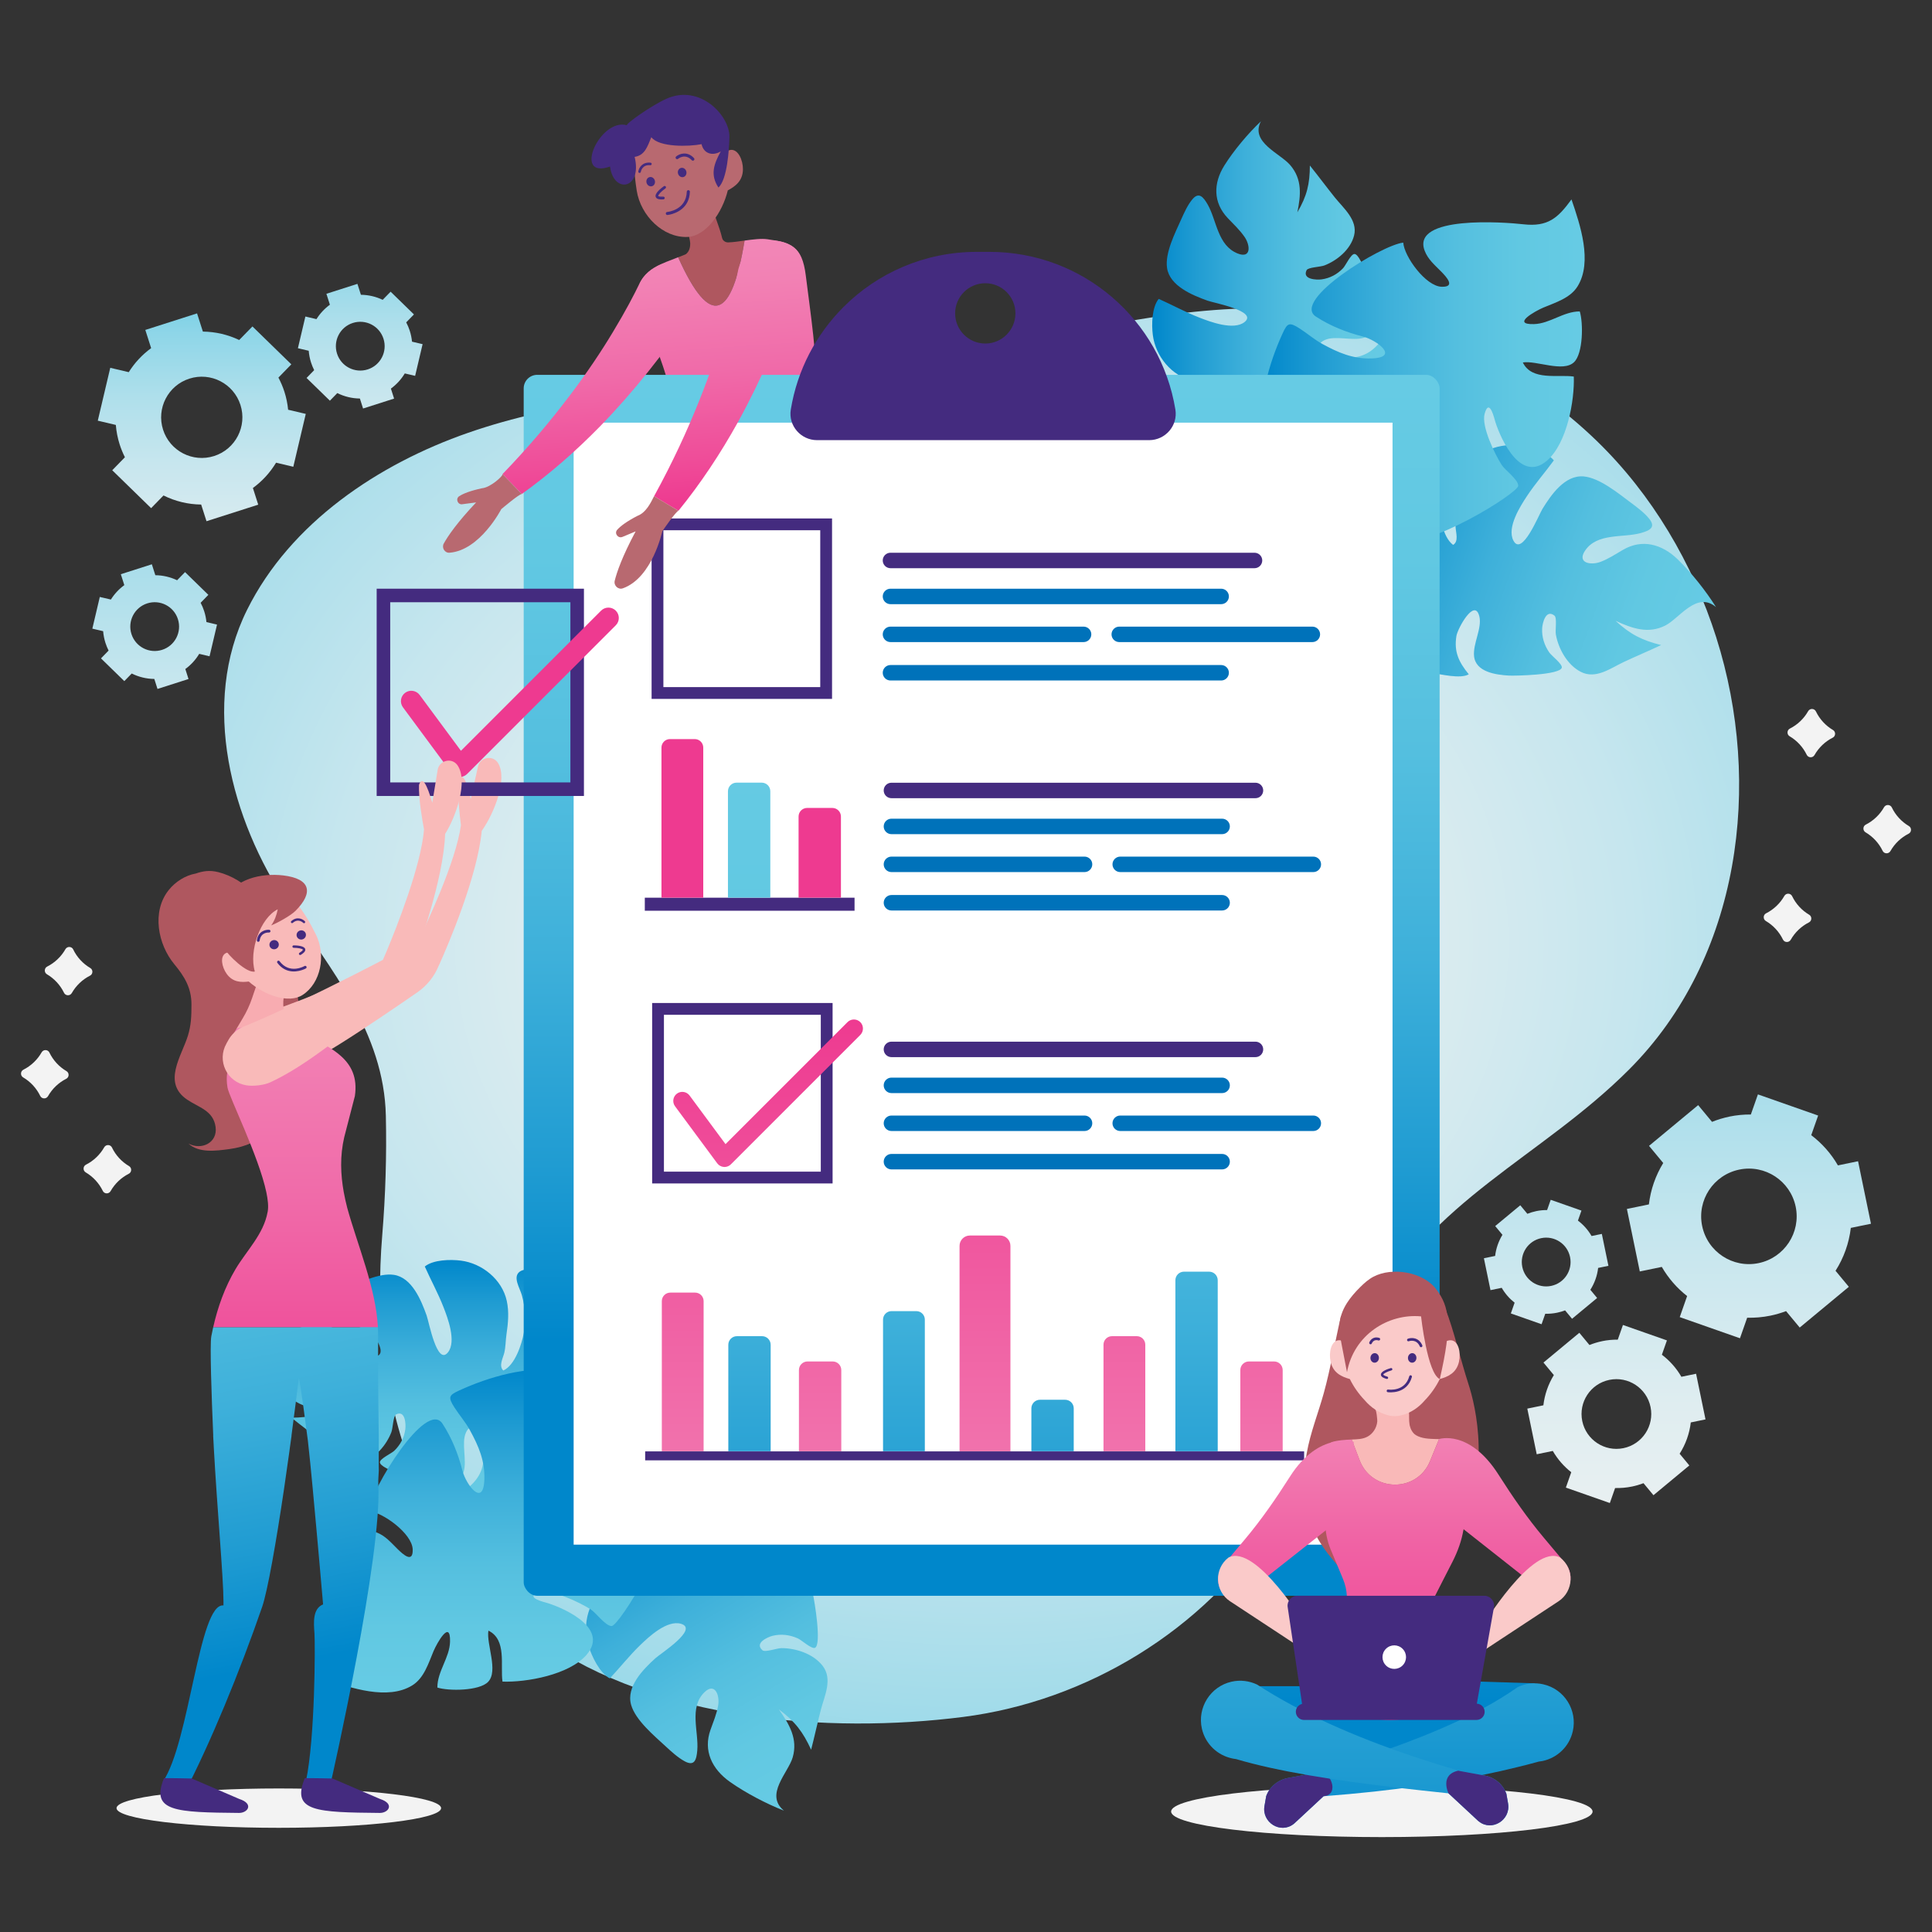
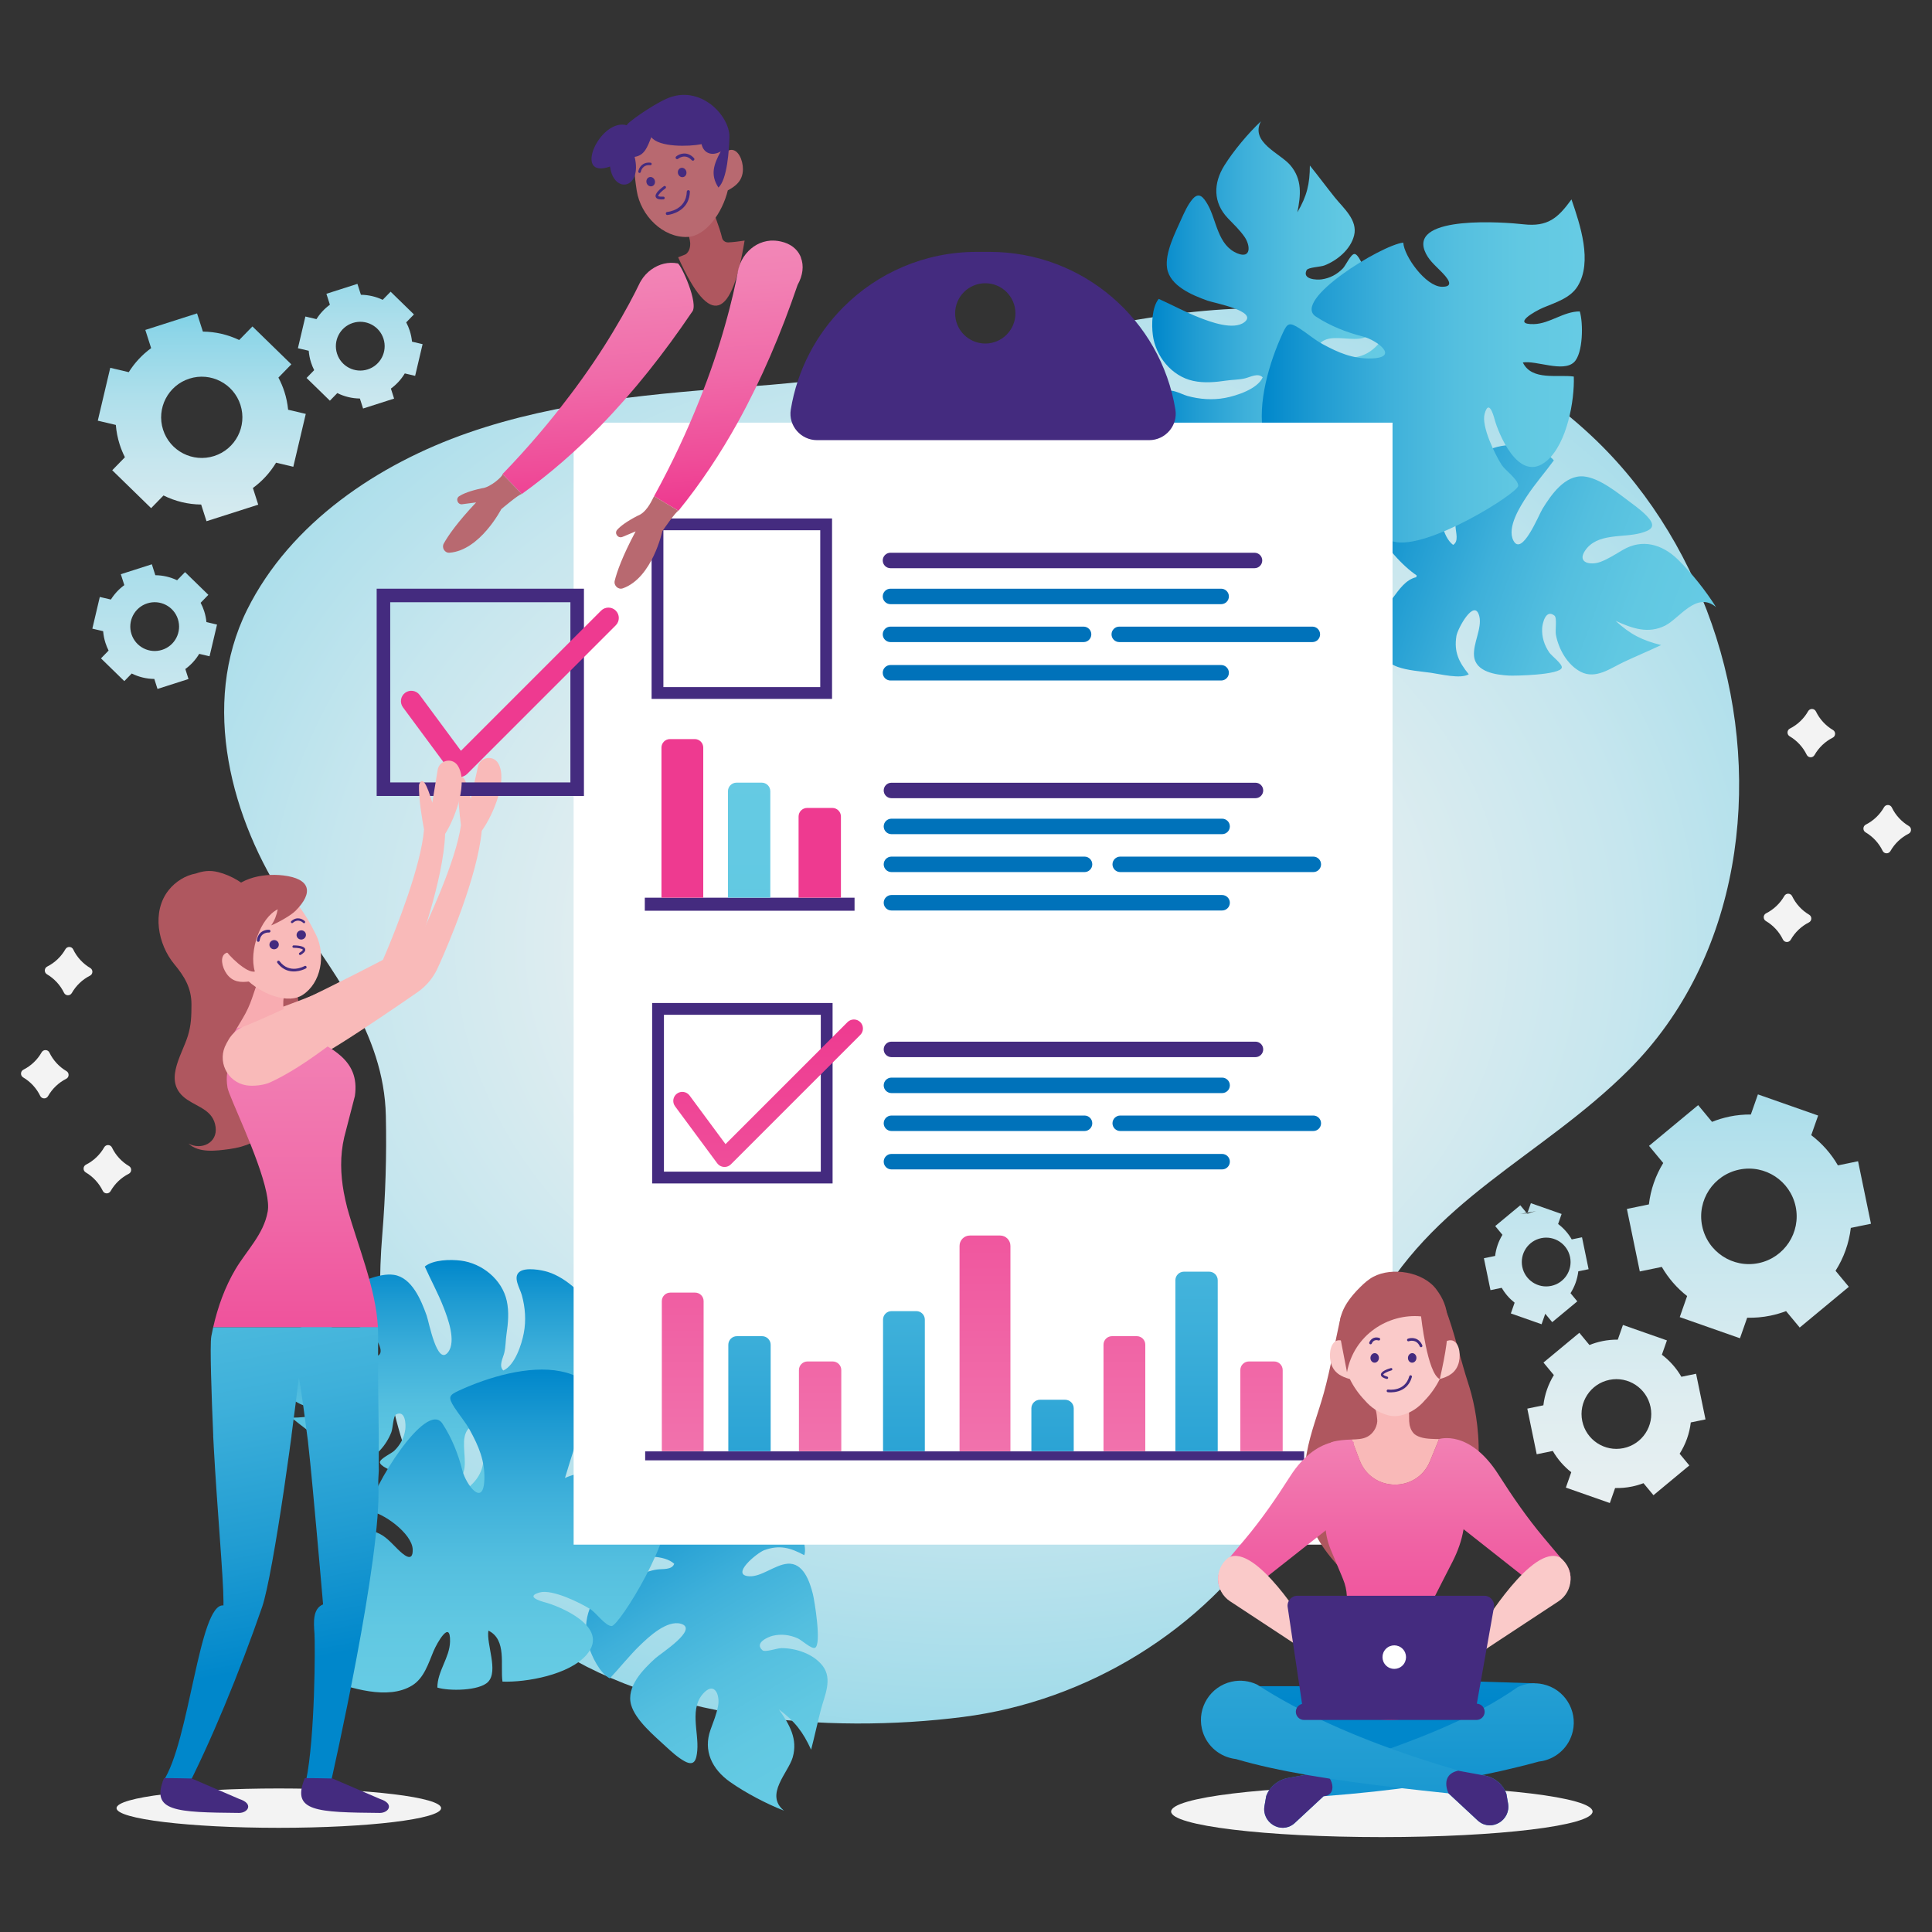
<svg xmlns="http://www.w3.org/2000/svg" xmlns:xlink="http://www.w3.org/1999/xlink" id="Layer_1" data-name="Layer 1" viewBox="0 0 1024 1024">
  <rect x="0" y="0" width="1024" height="1024" fill="#333333" stroke="none" />
  <defs>
    <style>      .cls-1 {        fill: url(#linear-gradient);      }      .cls-2 {        fill: #f3f3f3;      }      .cls-3 {        fill: #f8acb1;      }      .cls-4 {        fill: #fab179;      }      .cls-5 {        fill: #facac9;      }      .cls-6 {        fill: #f9bab9;      }      .cls-7 {        fill: #f9b9b8;      }      .cls-8 {        fill: #0072ba;      }      .cls-9 {        fill: #fff;      }      .cls-10 {        fill: #b86970;      }      .cls-11 {        fill: #af575f;      }      .cls-12 {        fill: #442b7f;      }      .cls-13 {        fill: #5ca3d9;      }      .cls-14 {        fill: url(#linear-gradient-8);      }      .cls-15 {        fill: url(#linear-gradient-9);      }      .cls-16 {        fill: url(#linear-gradient-3);      }      .cls-17 {        fill: url(#linear-gradient-4);      }      .cls-18 {        fill: url(#linear-gradient-2);      }      .cls-19 {        fill: url(#linear-gradient-6);      }      .cls-20 {        fill: url(#linear-gradient-7);      }      .cls-21 {        fill: url(#linear-gradient-5);      }      .cls-22 {        fill: url(#radial-gradient);      }      .cls-23 {        fill: url(#linear-gradient-41);      }      .cls-24 {        fill: url(#linear-gradient-40);      }      .cls-25 {        fill: url(#linear-gradient-43);      }      .cls-26 {        fill: url(#linear-gradient-42);      }      .cls-27 {        fill: url(#linear-gradient-44);      }      .cls-28 {        fill: url(#linear-gradient-14);      }      .cls-29 {        fill: url(#linear-gradient-18);      }      .cls-30 {        fill: url(#linear-gradient-22);      }      .cls-31 {        fill: url(#linear-gradient-20);      }      .cls-32 {        fill: url(#linear-gradient-21);      }      .cls-33 {        fill: url(#linear-gradient-23);      }      .cls-34 {        fill: url(#linear-gradient-15);      }      .cls-35 {        fill: url(#linear-gradient-19);      }      .cls-36 {        fill: url(#linear-gradient-16);      }      .cls-37 {        fill: url(#linear-gradient-17);      }      .cls-38 {        fill: url(#linear-gradient-13);      }      .cls-39 {        fill: url(#linear-gradient-12);      }      .cls-40 {        fill: url(#linear-gradient-10);      }      .cls-41 {        fill: url(#linear-gradient-11);      }      .cls-42 {        fill: url(#linear-gradient-27);      }      .cls-43 {        fill: url(#linear-gradient-24);      }      .cls-44 {        fill: url(#linear-gradient-26);      }      .cls-45 {        fill: url(#linear-gradient-38);      }      .cls-46 {        fill: url(#linear-gradient-35);      }      .cls-47 {        fill: url(#linear-gradient-37);      }      .cls-48 {        fill: url(#linear-gradient-34);      }      .cls-49 {        fill: url(#linear-gradient-39);      }      .cls-50 {        fill: url(#linear-gradient-36);      }      .cls-51 {        fill: url(#linear-gradient-25);      }      .cls-52 {        fill: url(#linear-gradient-28);      }      .cls-53 {        fill: url(#linear-gradient-29);      }      .cls-54 {        fill: url(#linear-gradient-33);      }      .cls-55 {        fill: url(#linear-gradient-30);      }      .cls-56 {        fill: url(#linear-gradient-32);      }      .cls-57 {        fill: url(#linear-gradient-31);      }    </style>
    <radialGradient id="radial-gradient" cx="520.3" cy="500.13" fx="520.3" fy="500.13" r="689.33" gradientTransform="translate(-1.36 86.6) rotate(-.19) scale(1 .83)" gradientUnits="userSpaceOnUse">
      <stop offset="0" stop-color="#f3f3f3" />
      <stop offset=".14" stop-color="#edf1f2" />
      <stop offset=".31" stop-color="#dfedf0" />
      <stop offset=".5" stop-color="#c6e6ee" />
      <stop offset=".7" stop-color="#a4dcea" />
      <stop offset=".9" stop-color="#78d0e6" />
      <stop offset=".98" stop-color="#66cbe4" />
    </radialGradient>
    <linearGradient id="linear-gradient" x1="106.95" y1="496.82" x2="106.95" y2="137.98" gradientUnits="userSpaceOnUse">
      <stop offset="0" stop-color="#f3f3f3" />
      <stop offset=".3" stop-color="#f0f2f2" />
      <stop offset=".46" stop-color="#e8f0f1" />
      <stop offset=".59" stop-color="#dbecf0" />
      <stop offset=".7" stop-color="#c7e6ee" />
      <stop offset=".8" stop-color="#aedfeb" />
      <stop offset=".89" stop-color="#8fd6e8" />
      <stop offset=".97" stop-color="#6bcce4" />
      <stop offset=".98" stop-color="#66cbe4" />
    </linearGradient>
    <linearGradient id="linear-gradient-2" x1="190.95" y1="458.52" x2="190.95" y2="99.68" xlink:href="#linear-gradient" />
    <linearGradient id="linear-gradient-3" x1="81.99" y1="539.53" x2="81.99" y2="180.69" gradientUnits="userSpaceOnUse">
      <stop offset="0" stop-color="#f3f3f3" />
      <stop offset=".14" stop-color="#edf1f2" />
      <stop offset=".31" stop-color="#dfedf0" />
      <stop offset=".5" stop-color="#c6e6ee" />
      <stop offset=".7" stop-color="#a4dcea" />
      <stop offset=".9" stop-color="#78d0e6" />
      <stop offset=".98" stop-color="#66cbe4" />
    </linearGradient>
    <linearGradient id="linear-gradient-4" x1="856.72" y1="890.05" x2="856.72" y2="421.84" xlink:href="#linear-gradient-3" />
    <linearGradient id="linear-gradient-5" x1="926.97" y1="890.05" x2="926.97" y2="421.84" xlink:href="#linear-gradient-3" />
    <linearGradient id="linear-gradient-6" x1="819.5" y1="890.05" x2="819.5" y2="421.84" xlink:href="#linear-gradient-3" />
    <linearGradient id="linear-gradient-7" x1="56.9" y1="277.37" x2="56.9" y2="-60.9" xlink:href="#linear-gradient-3" />
    <linearGradient id="linear-gradient-8" x1="23.74" y1="277.37" x2="23.74" y2="-60.9" xlink:href="#linear-gradient-3" />
    <linearGradient id="linear-gradient-9" x1="36.35" y1="277.37" x2="36.35" y2="-60.9" xlink:href="#linear-gradient-3" />
    <linearGradient id="linear-gradient-10" x1="1000.26" y1="277.37" x2="1000.26" y2="-60.9" xlink:href="#linear-gradient-3" />
    <linearGradient id="linear-gradient-11" x1="947.42" y1="277.37" x2="947.42" y2="-60.9" xlink:href="#linear-gradient-3" />
    <linearGradient id="linear-gradient-12" x1="960.03" y1="277.37" x2="960.03" y2="-60.9" xlink:href="#linear-gradient-3" />
    <linearGradient id="linear-gradient-13" x1="610.69" y1="157.35" x2="737.93" y2="157.35" gradientUnits="userSpaceOnUse">
      <stop offset="0" stop-color="#0087cb" />
      <stop offset=".18" stop-color="#209cd2" />
      <stop offset=".39" stop-color="#3eb0da" />
      <stop offset=".6" stop-color="#54bfdf" />
      <stop offset=".8" stop-color="#61c8e2" />
      <stop offset=".98" stop-color="#66cbe4" />
    </linearGradient>
    <linearGradient id="linear-gradient-14" x1="1669.36" y1="-643.75" x2="1868.08" y2="-643.75" gradientTransform="translate(-1072.98 313.67) rotate(19.8)" xlink:href="#linear-gradient-13" />
    <linearGradient id="linear-gradient-15" x1="668.75" y1="196.63" x2="839.91" y2="196.63" xlink:href="#linear-gradient-13" />
    <linearGradient id="linear-gradient-16" x1="1768.02" y1="-876.09" x2="1895.25" y2="-876.09" gradientTransform="translate(1100.18 -1100.18) rotate(90) scale(1 -1)" xlink:href="#linear-gradient-13" />
    <linearGradient id="linear-gradient-17" x1="2463.32" y1="-2754.12" x2="2662.03" y2="-2754.12" gradientTransform="translate(1457.23 -2741.42) rotate(59.53) scale(1 -1)" xlink:href="#linear-gradient-13" />
    <linearGradient id="linear-gradient-18" x1="1826.08" y1="-836.81" x2="1997.24" y2="-836.81" gradientTransform="translate(1100.18 -1100.18) rotate(90) scale(1 -1)" xlink:href="#linear-gradient-13" />
    <linearGradient id="linear-gradient-19" x1="365.73" y1="66.06" x2="378.99" y2="266.36" gradientUnits="userSpaceOnUse">
      <stop offset="0" stop-color="#f393bd" />
      <stop offset=".2" stop-color="#f28eba" />
      <stop offset=".42" stop-color="#f281b4" />
      <stop offset=".65" stop-color="#f06ba9" />
      <stop offset=".88" stop-color="#ef4d99" />
      <stop offset="1" stop-color="#ee3a90" />
    </linearGradient>
    <linearGradient id="linear-gradient-20" x1="520.3" y1="710.37" x2="520.3" y2="191.14" xlink:href="#linear-gradient-13" />
    <linearGradient id="linear-gradient-21" x1="407.12" y1="906.25" x2="407.12" y2="537.56" gradientUnits="userSpaceOnUse">
      <stop offset="0" stop-color="#f393bd" />
      <stop offset="1" stop-color="#ee3a90" />
    </linearGradient>
    <linearGradient id="linear-gradient-22" x1="479.11" y1="901.83" x2="479.11" y2="382.61" xlink:href="#linear-gradient-13" />
    <linearGradient id="linear-gradient-23" x1="522.07" y1="906.25" x2="522.07" y2="537.56" xlink:href="#linear-gradient-21" />
    <linearGradient id="linear-gradient-24" x1="557.88" y1="901.83" x2="557.88" y2="382.61" xlink:href="#linear-gradient-13" />
    <linearGradient id="linear-gradient-25" x1="361.85" y1="906.25" x2="361.85" y2="537.56" xlink:href="#linear-gradient-21" />
    <linearGradient id="linear-gradient-26" x1="397.25" y1="901.83" x2="397.25" y2="382.61" xlink:href="#linear-gradient-13" />
    <linearGradient id="linear-gradient-27" x1="434.68" y1="906.25" x2="434.68" y2="537.56" xlink:href="#linear-gradient-21" />
    <linearGradient id="linear-gradient-28" x1="595.95" y1="906.25" x2="595.95" y2="537.56" xlink:href="#linear-gradient-21" />
    <linearGradient id="linear-gradient-29" x1="634.2" y1="901.83" x2="634.2" y2="382.61" xlink:href="#linear-gradient-13" />
    <linearGradient id="linear-gradient-30" x1="668.63" y1="906.25" x2="668.63" y2="537.56" xlink:href="#linear-gradient-21" />
    <linearGradient id="linear-gradient-31" x1="361.66" y1="906.25" x2="361.66" y2="537.56" xlink:href="#linear-gradient-21" />
    <linearGradient id="linear-gradient-32" x1="397.06" y1="901.83" x2="397.06" y2="382.61" xlink:href="#linear-gradient-13" />
    <linearGradient id="linear-gradient-33" x1="434.49" y1="906.25" x2="434.49" y2="537.56" xlink:href="#linear-gradient-21" />
    <linearGradient id="linear-gradient-34" x1="797.57" y1="976.94" x2="797.57" y2="733.11" gradientUnits="userSpaceOnUse">
      <stop offset="0" stop-color="#ee3a90" />
      <stop offset=".2" stop-color="#ee3e92" />
      <stop offset=".42" stop-color="#ef4c99" />
      <stop offset=".65" stop-color="#f062a4" />
      <stop offset=".89" stop-color="#f282b4" />
      <stop offset="1" stop-color="#f393bd" />
    </linearGradient>
    <linearGradient id="linear-gradient-35" x1="681.61" y1="976.94" x2="681.61" y2="733.11" xlink:href="#linear-gradient-34" />
    <linearGradient id="linear-gradient-36" x1="736.86" y1="901.83" x2="736.86" y2="382.61" xlink:href="#linear-gradient-13" />
    <linearGradient id="linear-gradient-37" x1="734.14" y1="976.94" x2="734.14" y2="733.11" xlink:href="#linear-gradient-34" />
    <linearGradient id="linear-gradient-38" x1="752.09" y1="1000.51" x2="752.09" y2="481.28" xlink:href="#linear-gradient-13" />
    <linearGradient id="linear-gradient-39" x1="717.98" y1="1028.49" x2="717.98" y2="509.26" xlink:href="#linear-gradient-13" />
    <linearGradient id="linear-gradient-40" x1="376.99" y1="65.31" x2="390.25" y2="265.61" xlink:href="#linear-gradient-19" />
    <linearGradient id="linear-gradient-41" x1="307.96" y1="69.88" x2="321.21" y2="270.18" xlink:href="#linear-gradient-19" />
    <linearGradient id="linear-gradient-42" x1="154.11" y1="881.49" x2="87.83" y2="528.02" xlink:href="#linear-gradient-13" />
    <linearGradient id="linear-gradient-43" x1="156.66" y1="763.39" x2="156.66" y2="394.7" gradientUnits="userSpaceOnUse">
      <stop offset="0" stop-color="#ee3a90" />
      <stop offset=".12" stop-color="#ef4d99" />
      <stop offset=".35" stop-color="#f06ba9" />
      <stop offset=".58" stop-color="#f281b4" />
      <stop offset=".8" stop-color="#f28eba" />
      <stop offset="1" stop-color="#f393bd" />
    </linearGradient>
    <linearGradient id="linear-gradient-44" x1="270.25" y1="906.25" x2="270.25" y2="537.56" xlink:href="#linear-gradient-21" />
  </defs>
  <g>
    <path class="cls-22" d="m909.71,338.02c-12.52-39.48-34.18-76.03-63.43-104.36-35.86-34.73-82.37-58.36-131.6-66.66-54.07-9.11-109.01.11-161.67,12.94-50.99,12.43-101.73,20.88-154.3,24.79-50.88,3.78-102.4,7.91-150.58,24.66-47.51,16.52-94.19,47.63-117.16,93.81-24.94,50.15-8.38,111.28,21.11,155.62,23.22,34.91,51.47,68.51,52.43,112.57.46,21.09-.18,42.21-1.91,63.24-3.48,42.08.64,85.53,16.17,125.01,13.92,35.39,37.22,67.44,68.28,89.38,60.65,42.84,151.77,50.14,223.43,41,65.55-8.36,127.67-46.07,163.66-101.79,22.29-34.52,33.6-74.53,52.3-110.87,31.58-61.36,90.45-83.89,136.98-130.46,59.16-59.2,70.84-151.45,46.28-228.88Z" />
    <g>
      <g>
        <path class="cls-1" d="m150.74,207.63c-.84-2.64-1.92-5.14-3.17-7.5l6.84-7.02-20.61-20.09-7.02,7.19c-5.95-2.83-12.51-4.39-19.25-4.46l-3.09-9.65-27.42,8.77,3.09,9.65c-4.79,3.49-8.8,7.83-11.87,12.74l-9.8-2.31-6.61,28.02,9.56,2.26c.28,3.43.94,6.9,2.03,10.32.76,2.37,1.7,4.65,2.79,6.8l-6.72,6.9,20.61,20.09,6.56-6.73c6.13,3.06,12.95,4.74,19.96,4.81l2.83,8.84,27.42-8.77-2.83-8.84c5.01-3.64,9.16-8.22,12.28-13.41l9.14,2.16,6.61-28.02-9.36-2.21c-.31-3.18-.95-6.38-1.97-9.55Zm-37.24,34.07c-11.32,3.62-23.45-2.62-27.07-13.95-3.62-11.33,2.63-23.45,13.95-27.07,11.33-3.62,23.45,2.62,27.07,13.95,3.62,11.33-2.62,23.45-13.95,27.07Z" />
        <path class="cls-18" d="m217.2,175.36c-.51-1.58-1.15-3.08-1.9-4.5l4.1-4.21-12.36-12.05-4.21,4.31c-3.57-1.7-7.5-2.63-11.54-2.67l-1.85-5.79-16.44,5.26,1.85,5.79c-2.87,2.09-5.28,4.7-7.12,7.64l-5.87-1.38-3.96,16.8,5.73,1.35c.17,2.06.56,4.13,1.22,6.19.46,1.42,1.02,2.79,1.67,4.08l-4.03,4.14,12.36,12.05,3.93-4.03c3.68,1.83,7.76,2.84,11.97,2.88l1.69,5.3,16.44-5.26-1.69-5.3c3-2.18,5.49-4.93,7.36-8.04l5.48,1.29,3.96-16.8-5.61-1.32c-.19-1.91-.57-3.82-1.18-5.73Zm-22.32,20.44c-6.8,2.17-14.08-1.57-16.25-8.38-2.17-6.8,1.58-14.08,8.38-16.25,6.8-2.17,14.08,1.57,16.25,8.38,2.17,6.8-1.57,14.08-8.38,16.25Z" />
        <path class="cls-16" d="m108.24,323.99c-.51-1.58-1.15-3.08-1.9-4.5l4.1-4.21-12.36-12.05-4.21,4.31c-3.57-1.7-7.5-2.63-11.54-2.67l-1.85-5.79-16.44,5.26,1.85,5.79c-2.87,2.09-5.28,4.7-7.12,7.64l-5.87-1.38-3.96,16.8,5.73,1.35c.17,2.06.56,4.13,1.22,6.19.46,1.42,1.02,2.79,1.67,4.08l-4.03,4.14,12.36,12.05,3.93-4.03c3.68,1.83,7.76,2.84,11.97,2.88l1.69,5.3,16.44-5.26-1.69-5.3c3-2.18,5.49-4.93,7.36-8.04l5.48,1.29,3.96-16.8-5.61-1.32c-.19-1.91-.57-3.83-1.18-5.73Zm-22.32,20.44c-6.8,2.17-14.08-1.57-16.25-8.38-2.17-6.8,1.58-14.08,8.38-16.25,6.8-2.17,14.08,1.57,16.25,8.38s-1.57,14.08-8.38,16.25Z" />
      </g>
      <g>
        <path class="cls-17" d="m849.13,710.86c-2.33.48-4.56,1.17-6.69,2.02l-5.36-6.47-19.01,15.77,5.5,6.64c-2.95,4.82-4.88,10.27-5.55,16.02l-8.52,1.76,4.99,24.19,8.52-1.76c2.54,4.4,5.88,8.22,9.79,11.28l-2.86,8.15,23.31,8.18,2.79-7.95c2.96.07,5.97-.17,8.99-.8,2.09-.43,4.12-1.03,6.06-1.76l5.28,6.36,19.01-15.77-5.14-6.21c3.16-4.96,5.22-10.62,5.91-16.59l7.8-1.61-4.99-24.19-7.8,1.61c-2.65-4.61-6.19-8.56-10.33-11.69l2.67-7.6-23.31-8.18-2.73,7.78c-2.74-.02-5.53.23-8.33.81Zm25.69,34.86c2.06,9.99-4.36,19.77-14.36,21.83-9.99,2.06-19.77-4.37-21.83-14.36-2.06-9.99,4.36-19.77,14.36-21.83,9.99-2.06,19.77,4.36,21.83,14.36Z" />
        <path class="cls-21" d="m916.57,591.84c-3.19.66-6.24,1.6-9.16,2.77l-7.35-8.87-26.04,21.59,7.53,9.09c-4.05,6.6-6.68,14.07-7.6,21.94l-11.66,2.41,6.84,33.13,11.66-2.41c3.49,6.03,8.06,11.26,13.42,15.45l-3.91,11.16,31.92,11.21,3.82-10.89c4.05.1,8.17-.24,12.31-1.09,2.87-.59,5.64-1.41,8.3-2.41l7.23,8.71,26.04-21.59-7.05-8.5c4.33-6.79,7.14-14.54,8.1-22.73l10.68-2.2-6.84-33.13-10.68,2.2c-3.63-6.31-8.47-11.72-14.14-16.01l3.66-10.41-31.92-11.21-3.74,10.66c-3.76-.03-7.57.32-11.41,1.11Zm35.18,47.74c2.82,13.68-5.98,27.07-19.67,29.9s-27.07-5.98-29.9-19.67c-2.83-13.69,5.98-27.07,19.67-29.9,13.69-2.83,27.07,5.98,29.9,19.67Z" />
-         <path class="cls-19" d="m814.2,641.93c-1.63.34-3.18.82-4.67,1.41l-3.75-4.52-13.29,11.02,3.84,4.64c-2.06,3.37-3.41,7.18-3.88,11.19l-5.95,1.23,3.49,16.9,5.95-1.23c1.78,3.08,4.11,5.74,6.84,7.88l-2,5.7,16.29,5.72,1.95-5.55c2.07.05,4.17-.12,6.28-.56,1.46-.3,2.88-.72,4.23-1.23l3.69,4.45,13.29-11.02-3.59-4.34c2.21-3.46,3.64-7.42,4.13-11.59l5.45-1.12-3.49-16.91-5.45,1.12c-1.85-3.22-4.32-5.98-7.22-8.17l1.86-5.31-16.29-5.72-1.91,5.44c-1.92-.02-3.86.16-5.82.57Zm17.97,24.36c1.44,6.99-3.05,13.83-10.05,15.27-6.99,1.44-13.83-3.06-15.27-10.05-1.44-6.99,3.05-13.83,10.05-15.27,6.99-1.44,13.83,3.05,15.27,10.05Z" />
+         <path class="cls-19" d="m814.2,641.93c-1.63.34-3.18.82-4.67,1.41l-3.75-4.52-13.29,11.02,3.84,4.64c-2.06,3.37-3.41,7.18-3.88,11.19l-5.95,1.23,3.49,16.9,5.95-1.23c1.78,3.08,4.11,5.74,6.84,7.88l-2,5.7,16.29,5.72,1.95-5.55l3.69,4.45,13.29-11.02-3.59-4.34c2.21-3.46,3.64-7.42,4.13-11.59l5.45-1.12-3.49-16.91-5.45,1.12c-1.85-3.22-4.32-5.98-7.22-8.17l1.86-5.31-16.29-5.72-1.91,5.44c-1.92-.02-3.86.16-5.82.57Zm17.97,24.36c1.44,6.99-3.05,13.83-10.05,15.27-6.99,1.44-13.83-3.06-15.27-10.05-1.44-6.99,3.05-13.83,10.05-15.27,6.99-1.44,13.83,3.05,15.27,10.05Z" />
      </g>
    </g>
    <g>
      <path class="cls-20" d="m59.35,608.23c1.98,4.1,5.14,7.53,9.05,9.83,1.55.91,1.48,3.25-.13,4.06-4.06,2.05-7.42,5.27-9.66,9.21-.93,1.63-3.31,1.56-4.13-.13-1.99-4.1-5.15-7.52-9.06-9.82-1.55-.91-1.48-3.26.13-4.07,4.06-2.05,7.44-5.27,9.68-9.22.93-1.63,3.31-1.55,4.13.13Z" />
      <path class="cls-14" d="m26.19,557.89c1.98,4.1,5.14,7.53,9.05,9.83,1.55.91,1.48,3.25-.13,4.06-4.06,2.05-7.42,5.27-9.66,9.21-.93,1.63-3.31,1.56-4.13-.13-1.99-4.1-5.15-7.52-9.06-9.82-1.55-.91-1.48-3.26.13-4.07,4.06-2.05,7.44-5.27,9.68-9.22.93-1.63,3.31-1.55,4.13.13Z" />
      <path class="cls-15" d="m38.8,503.23c1.98,4.1,5.14,7.53,9.05,9.83,1.55.91,1.48,3.25-.13,4.06-4.06,2.05-7.42,5.27-9.66,9.21-.93,1.63-3.31,1.56-4.13-.13-1.99-4.1-5.15-7.52-9.06-9.82-1.55-.91-1.48-3.26.13-4.07,4.06-2.05,7.44-5.27,9.68-9.22.93-1.63,3.31-1.55,4.13.13Z" />
      <path class="cls-40" d="m1002.71,427.99c1.98,4.1,5.14,7.53,9.04,9.83,1.55.91,1.48,3.25-.13,4.06-4.06,2.05-7.42,5.27-9.66,9.21-.93,1.63-3.31,1.56-4.13-.13-1.98-4.1-5.15-7.52-9.06-9.82-1.55-.91-1.48-3.26.13-4.07,4.06-2.05,7.44-5.27,9.68-9.22.93-1.63,3.31-1.55,4.13.13Z" />
      <path class="cls-41" d="m949.87,475c1.98,4.1,5.14,7.53,9.04,9.83,1.55.91,1.48,3.25-.13,4.06-4.06,2.05-7.42,5.27-9.66,9.21-.93,1.63-3.31,1.56-4.13-.13-1.98-4.1-5.15-7.52-9.06-9.82-1.55-.91-1.48-3.26.13-4.07,4.06-2.05,7.44-5.27,9.68-9.22.93-1.63,3.31-1.55,4.13.13Z" />
      <path class="cls-39" d="m962.48,377.09c1.98,4.1,5.14,7.53,9.04,9.83,1.55.91,1.48,3.25-.13,4.06-4.06,2.05-7.42,5.27-9.66,9.21-.93,1.63-3.31,1.56-4.13-.13-1.99-4.1-5.15-7.52-9.06-9.82-1.55-.91-1.48-3.26.13-4.07,4.06-2.05,7.44-5.27,9.68-9.22.93-1.63,3.31-1.55,4.13.13Z" />
    </g>
  </g>
  <g>
    <g>
      <path class="cls-38" d="m689.18,215.1c-6.32,16.17-30.98,42.46-49.85,33.43-9.33-4.46-19.15-14.85-22.3-24.84-1.1-3.5-2.56-11.71-.14-15,2.82-3.82,8.69.12,12.48,1.17,6.49,1.79,13.33,2.29,19.96,1.04,6.08-1.14,17.16-4.7,19.93-10.88-2.45-2.56-6.57-.15-9.43.53-3.24.77-6.5.67-9.79,1.16-5.78.86-11.85,1.44-17.72.14-11.33-2.49-19.88-13.07-21.3-24.33-.69-5.49-.54-14.62,3.12-19.11,7.25,3.23,14.07,6.99,21.43,9.87,5.7,2.23,18.26,7.01,24.06,2.42,7.33-5.8-16.08-10.08-19.52-11.31-8.13-2.91-20.12-7.81-21.55-17.34-1.19-7.96,4.29-18.6,7.46-25.7,1.59-3.55,3.4-7.59,5.84-10.57,3.5-4.28,5.89-1.51,8.3,2.73,4.75,8.38,5.18,21.64,15.86,25.86,7.15,2.82,6.74-4.26,3.65-8.76-2.52-3.67-5.81-6.75-8.87-9.95-7.93-8.31-7.75-18.58-1.84-27.99,4.97-7.92,12.5-16.9,19.35-23.37-5.83,11.11,10.22,16.95,15.57,23.25,6.44,7.58,5.57,15.97,3.75,24.98,5.1-8.67,6.58-15.04,6.63-24.8,4.46,5.55,8.78,11.37,13.27,16.97,4.51,5.62,12.23,11.97,10.16,20.14-1.88,7.43-8.97,13.23-15.69,15.84-2.21.86-8.7.96-9.48,2.53-2.44,4.95,5.35,5.22,7.93,4.87,4.4-.6,8.27-2.65,11.38-5.89,1.4-1.46,4.13-7.55,6.04-7.57,3.95-.05,10.04,22.55,10.57,25.36,1.23,6.55,2.3,16.75-5.56,19.05-6.15,1.8-15.11-1.33-20.67,1.17-9.19,4.13,8.75,9.57,12.66,9.45,8.34-.25,12.86-3.63,17.87-9.77,3.51,3.56,3.4,14.05,3.9,18.83.56,5.36,1.7,11.72,1.12,17.01-1.7,15.46-23.95,13.67-34.04,9.06-5.05-2.3-11.12-4.69-13.62-9.71" />
      <path class="cls-28" d="m750.85,304.97c-15.35-10.36-37.51-41.62-24.58-58.25,6.39-8.22,18.95-15.46,29.81-16.12,3.8-.23,12.51.36,15.4,3.61,3.37,3.78-1.82,8.66-3.63,12.2-3.1,6.05-4.94,12.77-4.95,19.72-.01,6.37,1.49,18.36,7.28,22.67,3.1-1.81,1.43-6.54,1.29-9.57-.16-3.43.58-6.67.72-10.09.24-6,.83-12.22,3.3-17.78,4.76-10.71,17.27-16.64,29.09-15.25,5.76.68,15.1,3.11,18.99,7.9-4.72,6.46-9.9,12.34-14.29,18.99-3.4,5.15-10.74,16.53-7.16,23.48,4.52,8.79,13.46-13.58,15.39-16.72,4.57-7.42,11.93-18.19,21.97-17.24,8.4.8,18.24,8.94,24.9,13.89,3.33,2.48,7.12,5.3,9.7,8.49,3.71,4.58.41,6.27-4.42,7.62-9.52,2.66-23.19-.22-29.6,9.42-4.29,6.45,3.06,7.82,8.27,5.85,4.25-1.61,8.05-4.13,11.93-6.39,10.07-5.86,20.56-3.11,29.06,5.15,7.15,6.95,14.9,16.73,20.2,25.21-10.26-8.61-19.37,5.99-26.87,9.78-9.02,4.56-17.45,1.58-26.34-2.48,7.9,7.28,14.14,10.34,24.14,12.84-6.56,3.08-13.37,5.95-19.98,9.05-6.64,3.11-14.65,9.26-22.62,5.14-7.25-3.74-11.82-12.29-13.19-19.67-.45-2.42.71-8.95-.75-10.12-4.61-3.68-6.39,4.05-6.53,6.73-.24,4.55,1.11,8.95,3.82,12.86,1.23,1.76,6.93,6.02,6.59,7.94-.72,3.97-25.08,4.42-28.06,4.24-6.95-.4-17.62-1.88-18.45-10.33-.65-6.6,4.3-14.8,2.82-20.99-2.45-10.23-11.52,6.37-12.16,10.31-1.36,8.41,1.22,13.78,6.54,20.33-4.34,2.63-15.07-.1-20.07-.8-5.6-.78-12.34-1.22-17.66-3.13-15.53-5.56-9.36-27.39-2.67-36.34,3.35-4.48,6.98-9.96,12.6-11.2" />
      <path class="cls-34" d="m726.25,232.69c-10.4,3.16-23.65,7.29-33.82,11-13.24,4.84-20.04.3-22.76-13.32-3.36-16.81,3.11-38.4,10.17-53.73,2.5-5.42,3.45-6.11,9.07-2.49,4.16,2.68,7.6,5.77,11.99,8.17,8.48,4.64,16.19,7.94,25.93,7.66,15.36-.45,2.88-9.76-4.53-11.64-8.63-2.19-17.27-5.58-24.87-10.57-13.04-8.57,34.74-37.93,46.33-39.18.45,7.31,11.88,23.17,20.37,23.4,7.47.2,2.66-5.08-.34-8.12-3.46-3.51-6.98-6.43-8.71-11.03-7.07-18.82,42.37-15.1,52.31-13.97,13.07,1.48,18.36-3.35,25.53-13.17,4.63,13.49,11.24,33.05,3.26,46.02-3.87,6.29-11.72,8.6-18.12,11.29-4.41,1.86-17.22,9.07-5.06,8.77,8.49-.21,15.62-6.73,24.31-6.72,1.9,5.99,1.82,22.28-3.04,26.91-5.82,5.55-19.96-1.02-27.14.14,4.77,9.88,18.53,6.23,27.02,7.47.45,12.74-3.59,35.27-14.11,44.47-15.34,13.41-26.32-15.98-27.76-21.43-1.06-4.01-3.34-10.74-5.4-3.26-1.81,6.56,5.44,21.42,9.05,27.06,1.76,2.76,8.75,7.7,8.77,11.03.03,3.8-48.42,34.34-66.09,29.61-18.36-4.91-18.96-40.41-12.37-54.37Z" />
    </g>
    <g>
      <path class="cls-36" d="m281.84,746.32c16.17-6.32,42.46-30.98,33.43-49.85-4.46-9.33-14.85-19.15-24.84-22.3-3.49-1.1-11.71-2.56-15-.14-3.82,2.82.12,8.69,1.17,12.48,1.79,6.49,2.29,13.33,1.04,19.96-1.14,6.08-4.7,17.16-10.88,19.93-2.56-2.45-.15-6.57.53-9.43.77-3.24.67-6.5,1.16-9.79.86-5.78,1.44-11.85.14-17.72-2.49-11.33-13.07-19.88-24.33-21.3-5.49-.69-14.62-.54-19.11,3.12,3.23,7.25,6.99,14.07,9.87,21.43,2.23,5.7,7.01,18.26,2.42,24.06-5.8,7.33-10.08-16.08-11.31-19.52-2.91-8.13-7.81-20.12-17.34-21.55-7.96-1.19-18.6,4.29-25.7,7.46-3.55,1.59-7.58,3.4-10.57,5.84-4.28,3.5-1.51,5.89,2.73,8.3,8.38,4.75,21.64,5.18,25.86,15.86,2.82,7.15-4.26,6.74-8.76,3.65-3.67-2.52-6.75-5.81-9.95-8.87-8.31-7.93-18.58-7.75-27.99-1.84-7.92,4.97-16.9,12.5-23.37,19.35,11.11-5.83,16.95,10.22,23.25,15.57,7.58,6.44,15.97,5.57,24.98,3.75-8.67,5.1-15.04,6.58-24.8,6.63,5.55,4.46,11.37,8.78,16.97,13.27,5.62,4.51,11.97,12.23,20.14,10.16,7.43-1.88,13.23-8.97,15.84-15.69.86-2.21.96-8.7,2.53-9.48,4.95-2.44,5.22,5.35,4.87,7.93-.6,4.4-2.65,8.27-5.89,11.38-1.46,1.4-7.55,4.13-7.57,6.04-.05,3.95,22.55,10.04,25.36,10.57,6.55,1.23,16.75,2.3,19.05-5.56,1.8-6.15-1.33-15.11,1.17-20.67,4.13-9.19,9.57,8.75,9.45,12.66-.25,8.34-3.63,12.86-9.77,17.87,3.56,3.51,14.05,3.4,18.83,3.9,5.36.56,11.72,1.7,17.01,1.12,15.46-1.7,13.67-23.95,9.06-34.04-2.3-5.05-4.69-11.12-9.71-13.62" />
      <path class="cls-37" d="m369.68,806.85c-13.03-13.17-47.84-29.17-61.8-13.38-6.9,7.8-11.69,21.48-10.33,32.27.47,3.78,2.66,12.22,6.4,14.47,4.33,2.61,8.18-3.39,11.32-5.82,5.37-4.16,11.63-7.22,18.46-8.52,6.26-1.19,18.32-1.94,23.62,2.97-1.2,3.38-6.16,2.61-9.17,3.04-3.4.48-6.45,1.8-9.78,2.57-5.85,1.34-11.85,3.08-16.86,6.53-9.65,6.66-13.16,20.05-9.6,31.41,1.73,5.54,5.85,14.27,11.27,17.2,5.47-5.83,10.3-12.01,16.02-17.55,4.43-4.29,14.26-13.61,21.75-11.38,9.47,2.81-10.86,15.74-13.58,18.22-6.44,5.86-15.67,15.09-12.88,24.78,2.34,8.1,12.16,16.27,18.25,21.9,3.05,2.81,6.52,6.01,10.13,7.96,5.19,2.8,6.24-.76,6.67-5.75.86-9.85-4.5-22.75,3.78-30.83,5.54-5.41,8.25,1.56,7.28,7.05-.79,4.48-2.57,8.68-4.07,12.9-3.9,10.98.74,20.78,10.43,27.61,8.16,5.74,19.2,11.55,28.51,15.18-10.36-8.49,2.31-20.14,4.64-28.22,2.81-9.71-1.67-17.45-7.31-25.43,8.61,6.42,12.78,11.99,17.08,21.35,1.82-7.01,3.37-14.24,5.2-21.31,1.83-7.1,6.39-16.11.87-23.19-5.02-6.43-14.26-9.34-21.77-9.33-2.46,0-8.66,2.36-10.08,1.13-4.47-3.85,2.8-7.03,5.4-7.67,4.43-1.08,9-.57,13.35,1.38,1.96.88,7.19,5.7,9.02,5.01,3.77-1.44-.3-25.46-1.02-28.36-1.68-6.76-5.1-16.97-13.56-16.22-6.61.59-13.75,6.96-20.11,6.65-10.51-.51,4.12-12.5,7.88-13.85,8.02-2.9,13.76-1.35,21.19,2.67,1.78-4.75-2.89-14.79-4.49-19.57-1.8-5.36-3.48-11.91-6.34-16.78-8.34-14.23-28.65-4.13-36.21,4.1-3.78,4.12-8.5,8.7-8.68,14.46" />
      <path class="cls-29" d="m299.44,783.39c3.16-10.4,7.29-23.65,11-33.82,4.84-13.24.3-20.04-13.32-22.76-16.81-3.36-38.4,3.11-53.73,10.17-5.42,2.5-6.11,3.45-2.49,9.07,2.68,4.16,5.77,7.6,8.17,11.99,4.64,8.48,7.94,16.19,7.66,25.93-.45,15.36-9.76,2.88-11.64-4.53-2.19-8.63-5.58-17.27-10.57-24.87-8.57-13.04-37.93,34.74-39.18,46.33,7.31.45,23.17,11.88,23.4,20.37.2,7.47-5.08,2.66-8.12-.34-3.51-3.46-6.43-6.98-11.03-8.71-18.82-7.07-15.1,42.37-13.97,52.31,1.48,13.07-3.35,18.36-13.17,25.53,13.49,4.63,33.05,11.24,46.02,3.26,6.29-3.87,8.6-11.72,11.29-18.12,1.86-4.41,9.07-17.22,8.77-5.06-.21,8.49-6.73,15.62-6.72,24.31,5.99,1.9,22.28,1.82,26.91-3.04,5.55-5.82-1.02-19.96.14-27.14,9.88,4.76,6.23,18.53,7.47,27.02,12.74.45,35.27-3.59,44.47-14.11,13.41-15.34-15.98-26.32-21.43-27.76-4.01-1.06-10.74-3.34-3.26-5.4,6.56-1.81,21.42,5.44,27.06,9.05,2.76,1.76,7.7,8.75,11.03,8.77,3.8.03,34.34-48.42,29.61-66.09-4.91-18.36-40.41-18.96-54.37-12.37Z" />
    </g>
  </g>
  <g>
    <path class="cls-11" d="m394.65,127.53c-6.67,40.72-17.88,47.54-35.22,8.84,2.19-.83,3.88-1.5,4.17-1.69,1.6-1.38,2.27-3.15,2.23-5.88l-.02-.04c-.04-.42-.08-.81-.15-1.19-.46-3.08-1.42-5.46-2.94-7.11l15.59-7.98,3.06,8.88c.27.85.54,1.71.79,2.56.21.75.42,1.5.58,2.25l.02.02v.04c.38,1.4,1.79,2.31,3.25,2.25,2.58-.1,5.59-.52,8.63-.96Z" />
-     <path class="cls-35" d="m433.02,212.43c-.15,35.68-12.17,74.63-20.34,110.41-35.49,4.25-63.37-1.56-89.93-25.95,9.34-22.69,30.49-41.39,33.68-66.42,3.19-25.03-10.67-47.83-17.28-70.46-2.83-9.69,1.77-14.46,9.27-19.03,1.88-1.15,7.19-3.17,11-4.63,17.34,38.7,28.55,31.89,35.22-8.84,4.38-.6,8.79-1.17,12.05-.71,12.48,1.75,18.44,3.48,20.38,19.13,2.52,20.36,6.04,42.08,5.94,66.48Z" />
    <g>
      <path class="cls-10" d="m393.77,89.75c.05-4.91-2.57-10.8-6.54-10.29-1.18.15-2.41.87-3.54,1.92-5.82-12.67-18.92-25.33-28.84-24.05-12.97,1.68-22.63,10.37-17.36,43.77,2.09,13.21,13.94,25.03,26.92,24.49,9.75-.41,18.51-12.91,21.34-24.69,3.89-2.09,7.96-4.93,8.02-11.16Z" />
      <g>
        <path class="cls-12" d="m351.82,105.63c-.06.02-.12.03-.18.04-1.53.1-3.62.08-4.1-1.29-.67-1.89,2.8-4.61,4.32-5.69.33-.22.77-.15,1,.17.23.32.15.77-.17.99-2.15,1.52-4,3.49-3.8,4.04,0,0,.29.5,2.66.34.39-.03.73.27.76.66.02.33-.19.62-.49.72Z" />
        <path class="cls-12" d="m355.09,113.73c-.79.18-1.29.23-1.31.23-.45.04-.84-.29-.88-.73-.04-.45.25-.84.73-.88.41-.03,10.1-1.06,10.39-10.77.01-.45.38-.8.84-.79.45.01.8.39.79.84-.27,8.87-7.52,11.42-10.56,12.1Z" />
        <path class="cls-12" d="m367.49,85.12c-.29.1-.63.02-.85-.22-3.52-3.77-7.08-.86-7.23-.73-.34.29-.85.24-1.14-.1-.29-.34-.24-.86.1-1.14,1.68-1.41,5.82-3.04,9.46.87.31.33.29.84-.04,1.15-.09.08-.19.14-.3.18Z" />
        <path class="cls-12" d="m345.31,87.24c-.13.22-.39.36-.66.33-4.31-.46-4.97,3.34-5,3.51-.06.37-.41.62-.78.57-.37-.06-.62-.41-.56-.78.29-1.82,2.03-5.12,6.49-4.64.37.04.65.38.6.75,0,.1-.04.19-.09.28Z" />
        <path class="cls-12" d="m363.75,90.82c.37,1.33-.31,2.68-1.52,3.01-1.21.34-2.49-.47-2.86-1.8-.37-1.33.31-2.68,1.52-3.01,1.21-.34,2.49.47,2.86,1.8Z" />
        <path class="cls-12" d="m347.07,95.69c.37,1.33-.31,2.68-1.52,3.01-1.21.34-2.49-.47-2.86-1.8-.37-1.33.31-2.68,1.52-3.01,1.21-.34,2.49.47,2.86,1.8Z" />
      </g>
    </g>
    <path class="cls-12" d="m353.18,52.37c-8.01,3.58-21.51,13.18-20.9,14.02-14.37-4.06-29.04,28.99-8.96,21.88,1.93,14.73,17.22,11.99,13.05-5.12,5.43-.81,6.8-5.51,8.84-10.43,4.15,5.41,19.92,5.03,26.62,3.7,1.16,5.08,5.84,6.39,10.18,3.85-3.76,6.82-5.63,12.43-1.23,19.13,4.7-4.24,5.66-20.23,5.83-26.7.3-11.25-15.49-28.36-33.43-20.34Z" />
  </g>
  <g>
-     <rect class="cls-31" x="277.57" y="198.67" width="485.46" height="647.12" rx="7.18" ry="7.18" />
    <rect class="cls-9" x="304.04" y="224.02" width="434.03" height="594.67" />
    <path class="cls-12" d="m441,370.43h-95.64v-95.64h95.64v95.64Zm-89.39-6.25h83.14v-83.14h-83.14v83.14Z" />
    <g>
      <path class="cls-12" d="m441.29,627.25h-95.64v-95.64h95.64v95.64Zm-89.39-6.25h83.14v-83.14h-83.14v83.14Z" />
      <path class="cls-32" d="m384,618.52c-.12,0-.24,0-.35-.01-1.39-.1-2.67-.81-3.5-1.93l-22.36-30.23c-1.57-2.13-1.13-5.13,1-6.7,2.13-1.57,5.13-1.12,6.7,1l19.05,25.76,64.66-64.66c1.87-1.87,4.91-1.87,6.78,0,1.87,1.87,1.87,4.9,0,6.78l-68.6,68.6c-.9.9-2.12,1.4-3.39,1.4Z" />
    </g>
    <g>
      <rect class="cls-12" x="341.95" y="769.26" width="349.27" height="4.75" />
      <g>
        <path class="cls-30" d="m472.53,694.92h13.15c2.48,0,4.5,2.02,4.5,4.5v69.76h-22.15v-69.76c0-2.48,2.02-4.5,4.5-4.5Z" />
        <path class="cls-33" d="m514.06,654.85h16.01c3.02,0,5.48,2.46,5.48,5.48v108.86h-26.97v-108.86c0-3.02,2.46-5.48,5.48-5.48Z" />
        <path class="cls-43" d="m551.22,741.9h13.32c2.52,0,4.56,2.04,4.56,4.56v22.72h-22.45v-22.72c0-2.52,2.04-4.56,4.56-4.56Z" />
      </g>
      <g>
        <path class="cls-51" d="m355.28,685.11h13.15c2.48,0,4.5,2.02,4.5,4.5v79.57h-22.15v-79.57c0-2.48,2.02-4.5,4.5-4.5Z" />
        <path class="cls-44" d="m390.59,708.2h13.32c2.52,0,4.56,2.04,4.56,4.56v56.42h-22.45v-56.42c0-2.52,2.04-4.56,4.56-4.56Z" />
        <path class="cls-42" d="m428.02,721.6h13.32c2.52,0,4.56,2.04,4.56,4.56v43.02h-22.45v-43.02c0-2.52,2.04-4.56,4.56-4.56Z" />
      </g>
      <g>
        <path class="cls-52" d="m589.38,708.2h13.15c2.48,0,4.5,2.02,4.5,4.5v56.48h-22.15v-56.48c0-2.48,2.02-4.5,4.5-4.5Z" />
        <path class="cls-53" d="m627.54,674.01h13.32c2.52,0,4.56,2.04,4.56,4.56v90.61h-22.44v-90.61c0-2.52,2.04-4.56,4.56-4.56Z" />
        <path class="cls-55" d="m661.97,721.6h13.32c2.52,0,4.56,2.04,4.56,4.56v43.02h-22.45v-43.02c0-2.52,2.04-4.56,4.56-4.56Z" />
      </g>
    </g>
    <g>
      <rect class="cls-12" x="341.76" y="475.8" width="111.17" height="6.91" />
      <g>
        <path class="cls-57" d="m355.09,391.73h13.15c2.48,0,4.5,2.02,4.5,4.5v79.57h-22.15v-79.57c0-2.48,2.02-4.5,4.5-4.5Z" />
        <path class="cls-56" d="m390.4,414.82h13.32c2.52,0,4.56,2.04,4.56,4.56v56.42h-22.45v-56.42c0-2.52,2.04-4.56,4.56-4.56Z" />
        <path class="cls-54" d="m427.83,428.22h13.32c2.52,0,4.56,2.04,4.56,4.56v43.02h-22.45v-43.02c0-2.52,2.04-4.56,4.56-4.56Z" />
      </g>
    </g>
    <g>
      <path class="cls-12" d="m665.43,423.06h-192.95c-2.26,0-4.1-1.85-4.1-4.1h0c0-2.26,1.85-4.1,4.1-4.1h192.95c2.26,0,4.1,1.85,4.1,4.1h0c0,2.26-1.85,4.1-4.1,4.1Z" />
      <g>
        <path class="cls-8" d="m647.75,442.12h-175.27c-2.26,0-4.1-1.85-4.1-4.1h0c0-2.26,1.85-4.1,4.1-4.1h175.27c2.26,0,4.1,1.85,4.1,4.1h0c0,2.26-1.85,4.1-4.1,4.1Z" />
        <path class="cls-8" d="m647.75,482.58h-175.27c-2.26,0-4.1-1.85-4.1-4.1h0c0-2.26,1.85-4.1,4.1-4.1h175.27c2.26,0,4.1,1.85,4.1,4.1h0c0,2.26-1.85,4.1-4.1,4.1Z" />
        <g>
          <path class="cls-8" d="m574.83,462.22h-102.35c-2.26,0-4.1-1.85-4.1-4.1h0c0-2.26,1.85-4.1,4.1-4.1h102.35c2.26,0,4.1,1.85,4.1,4.1h0c0,2.26-1.85,4.1-4.1,4.1Z" />
          <path class="cls-8" d="m696.09,462.22h-102.35c-2.26,0-4.1-1.85-4.1-4.1h0c0-2.26,1.85-4.1,4.1-4.1h102.35c2.26,0,4.1,1.85,4.1,4.1h0c0,2.26-1.85,4.1-4.1,4.1Z" />
        </g>
      </g>
    </g>
    <g>
      <path class="cls-12" d="m665.43,560.3h-192.95c-2.26,0-4.1-1.85-4.1-4.1h0c0-2.26,1.85-4.1,4.1-4.1h192.95c2.26,0,4.1,1.85,4.1,4.1h0c0,2.26-1.85,4.1-4.1,4.1Z" />
      <g>
        <path class="cls-8" d="m647.75,579.36h-175.27c-2.26,0-4.1-1.85-4.1-4.1h0c0-2.26,1.85-4.1,4.1-4.1h175.27c2.26,0,4.1,1.85,4.1,4.1h0c0,2.26-1.85,4.1-4.1,4.1Z" />
        <path class="cls-8" d="m647.75,619.81h-175.27c-2.26,0-4.1-1.85-4.1-4.1h0c0-2.26,1.85-4.1,4.1-4.1h175.27c2.26,0,4.1,1.85,4.1,4.1h0c0,2.26-1.85,4.1-4.1,4.1Z" />
        <g>
          <path class="cls-8" d="m574.83,599.46h-102.35c-2.26,0-4.1-1.85-4.1-4.1h0c0-2.26,1.85-4.1,4.1-4.1h102.35c2.26,0,4.1,1.85,4.1,4.1h0c0,2.26-1.85,4.1-4.1,4.1Z" />
          <path class="cls-8" d="m696.09,599.46h-102.35c-2.26,0-4.1-1.85-4.1-4.1h0c0-2.26,1.85-4.1,4.1-4.1h102.35c2.26,0,4.1,1.85,4.1,4.1h0c0,2.26-1.85,4.1-4.1,4.1Z" />
        </g>
      </g>
    </g>
    <g>
      <path class="cls-12" d="m664.92,301.16h-192.95c-2.26,0-4.1-1.85-4.1-4.1h0c0-2.26,1.85-4.1,4.1-4.1h192.95c2.26,0,4.1,1.85,4.1,4.1h0c0,2.26-1.85,4.1-4.1,4.1Z" />
      <g>
        <path class="cls-8" d="m647.24,320.22h-175.27c-2.26,0-4.1-1.85-4.1-4.1h0c0-2.26,1.85-4.1,4.1-4.1h175.27c2.26,0,4.1,1.85,4.1,4.1h0c0,2.26-1.85,4.1-4.1,4.1Z" />
        <path class="cls-8" d="m647.24,360.68h-175.27c-2.26,0-4.1-1.85-4.1-4.1h0c0-2.26,1.85-4.1,4.1-4.1h175.27c2.26,0,4.1,1.85,4.1,4.1h0c0,2.26-1.85,4.1-4.1,4.1Z" />
        <g>
          <path class="cls-8" d="m574.32,340.32h-102.35c-2.26,0-4.1-1.85-4.1-4.1h0c0-2.26,1.85-4.1,4.1-4.1h102.35c2.26,0,4.1,1.85,4.1,4.1h0c0,2.26-1.85,4.1-4.1,4.1Z" />
          <path class="cls-8" d="m695.58,340.32h-102.35c-2.26,0-4.1-1.85-4.1-4.1h0c0-2.26,1.85-4.1,4.1-4.1h102.35c2.26,0,4.1,1.85,4.1,4.1h0c0,2.26-1.85,4.1-4.1,4.1Z" />
        </g>
      </g>
    </g>
    <path class="cls-12" d="m524.53,133.5h-6.92c-27.55,0-52.52,11.17-70.56,29.24-14.43,14.43-24.47,33.28-27.91,54.34-1.39,8.51,5.3,16.21,13.92,16.21h176c8.62,0,15.31-7.7,13.92-16.21-7.74-47.4-48.87-83.58-98.45-83.58Zm-2.3,48.58c-8.83,0-15.99-7.16-15.99-15.99s7.16-15.97,15.99-15.97,15.97,7.16,15.97,15.97-7.15,15.99-15.97,15.99Z" />
  </g>
  <g>
    <ellipse class="cls-2" cx="732.41" cy="960.16" rx="111.69" ry="13.54" />
    <g>
      <path class="cls-11" d="m778.2,733.22c-3.78-11.47-7.7-28.5-12.12-39.57-1.13-2.83,0,0-2.23-1.01-3.28-1.49-53.11,4.87-53.11,4.87-3.1,13.34-5.41,27.46-9.08,40.77-2.97,10.75-7.13,20.96-9.07,31.99-2.16,12.27-1.96,27.62,2.79,38.99,4.98,11.91,14,21.15,22.28,29.6,5.5,5.6,12.32,8.84,18.15,13.82,2.26,1.92,4.28,4.23,6.63,5.93,2.91,2.1,4.25,1.3,6.34-1.8,4.47-6.66,8.39-13.65,12.74-20.37,4.22-6.52,8.28-12.98,11.71-20.21,17.07-36.01,9.21-70.12,4.97-83Z" />
      <path class="cls-7" d="m762.71,762.74l-4.79,11.71c-6.9,16.8-30.8,16.51-37.28-.48l-4.19-11c.69-.02,1.35-.06,2.02-.08,3.08-.15,5.86-.63,8.21-2.77,1.21-1.13,2.15-2.52,2.71-4.08.33-.85.52-1.77.6-2.69.06-.65-.44-6.42-1.23-6.42.96-.23,17.51-4.21,17.51-4.21.17,1.88.33,3.73.5,5.61.21,2.23-.08,4.48.33,6.69.02.17.04.33.08.5.44,1.94,1.52,4.06,3.27,5.13,3.06,1.88,7.13,1.96,10.59,2.08.31.02.94.02,1.67.02Z" />
      <path class="cls-48" d="m762.71,762.74s16.12-5.43,31.63,19c7.34,11.55,15.12,22.81,23.92,33.29l11.35,13.52c5.75,6.84,2.25,17.35-6.46,19.37h0l-55.16-43.5-5.28-41.67Z" />
      <path class="cls-46" d="m717.61,764.31s-18.4-6.09-33.92,18.34c-7.34,11.55-15.12,22.81-23.92,33.29l-11.35,13.52c-5.75,6.84-2.25,17.35,6.46,19.37h0l55.16-43.5,7.56-41.01Z" />
      <polygon class="cls-50" points="689.53 893.71 660.16 893.71 707.27 934.82 752.66 938.1 813.57 892.2 778.72 891.11 689.53 893.71" />
      <path class="cls-47" d="m778.72,891.11c-25.09,27.55-55.16,26.3-89.15,2.61l22.09-35.76c1.69-3.86,2.44-8.02,2.19-12.19-.17-2.96-.81-5.88-1.98-8.71l-.85-2.08-5.81-13.9c-1.83-4.48-2.77-9.29-2.77-14.07,0-4.06.69-8.11,2.02-12.05,1.1-3.19,1.83-6.52,2.15-9.86l-.31-12.48-.79-8.17c3.54-1.13,7.27-1.33,10.96-1.48l4.19,11c6.48,16.98,30.38,17.28,37.28.48l4.79-11.71c1.85,0,4.4-.02,4.4-.02,3.75,6,1.65,20.9,6.59,30.91,5.02,10.17,1.52,23.55-3.81,34.01l-5.54,10.82-4.58,9c-.67,1.77-.88,3.96-.88,6.23,0,1.1,0,2.19.08,3.27.17,1.92.79,3.79,1.81,5.44l17.94,28.72Z" />
      <g>
        <path class="cls-45" d="m833.61,917.61c-1.85,8.18-8.29,14.11-15.98,15.75-.69.14-1.37.25-2.06.32-26.55,7.3-55.74,12.46-87.17,15.89-8.78.95-17.74,1.76-26.87,2.46l-15.43,14.34c-.14.12-.28.25-.44.37-6.95,5.47-16.98-.86-15.45-9.54l.9-5.17s.02-.07.02-.09c1.83-5.05,6.37-8.64,11.63-9.59l16.01-2.92c5.98-1.9,11.86-3.78,17.63-5.7,34.21-11.26,64.75-23.14,88.03-39.54,4.08-1.92,8.78-2.57,13.51-1.48,11.21,2.52,18.23,13.69,15.68,24.9Z" />
        <path class="cls-12" d="m701.52,952.03l-15.43,14.34c-.14.12-.28.25-.44.37-6.95,5.47-16.98-.86-15.45-9.54l.9-5.17s.02-.07.02-.09c1.83-5.05,6.37-8.64,11.63-9.59l16.01-2.92c5.98-1.9,11.88,11.91,2.76,12.6Z" />
      </g>
      <g>
        <path class="cls-49" d="m783.85,965.44c-.16-.12-.3-.25-.44-.37l-15.68-14.57c-9.27-.97-18.42-1.97-27.34-3.01-32.99-3.89-62.99-8.55-85.29-15.15-.7-.09-1.39-.19-2.06-.35-7.69-1.62-14.13-7.55-16.01-15.73-2.53-11.21,4.49-22.38,15.71-24.93,4.73-1.07,9.43-.42,13.51,1.51,23.61,15.27,51.57,27.61,82.45,37.97,7.95,2.69,16.08,5.24,24.39,7.64l-.02.09,13.67,2.5c5.28.95,9.8,4.54,11.63,9.59.02.02.02.07.05.09l.9,5.17c1.51,8.69-8.53,15.01-15.45,9.54Z" />
        <path class="cls-12" d="m783.85,965.44c-.16-.12-.3-.25-.44-.37l-15.68-14.57s-4.92-9.94,5.35-12.05l-.02.09,13.67,2.5c5.28.95,9.8,4.54,11.63,9.59.02.02.02.07.05.09l.9,5.17c1.51,8.69-8.53,15.01-15.45,9.54Z" />
      </g>
      <g>
        <path class="cls-5" d="m825.99,848.76l-31.34,20.62-8.43,5.56-4.82,3.19-3.07-8.12c.48-.23.9-.56,1.27-.99l.39-.45,5.56-6.38s26.69-44.17,41.33-36.67c7.79,5.98,7.31,17.86-.87,23.24Z" />
        <path class="cls-4" d="m781.4,878.12l-.71.48c-1.13.71-2.45,1.13-3.78,1.18l-13.85.37c2.17,4.88-17.6,15.09-21.66,8.55,0,0,9.76-16.67,11.57-18.42l2.09-1.97c2.31-2.17,5.64-2.88,8.66-1.83l11.03,3.81c1.21.42,2.51.31,3.58-.28l3.07,8.12Z" />
      </g>
      <g>
        <path class="cls-5" d="m652.04,848.76l31.34,20.62,8.43,5.56,4.82,3.19,3.07-8.12c-.48-.23-.9-.56-1.27-.99l-.4-.45-5.56-6.38s-26.69-44.17-41.33-36.67c-7.79,5.98-7.31,17.86.87,23.24Z" />
        <path class="cls-4" d="m696.64,878.12l.71.48c1.13.71,2.45,1.13,3.78,1.18l13.85.37c-2.17,4.88,17.6,15.09,21.66,8.55,0,0-9.76-16.67-11.57-18.42l-2.09-1.97c-2.31-2.17-5.64-2.88-8.66-1.83l-11.03,3.81c-1.21.42-2.51.31-3.58-.28l-3.07,8.12Z" />
      </g>
      <g>
        <path class="cls-12" d="m786.69,845.79h-99.04c-3.19,0-5.63,2.83-5.16,5.98l7.63,51.33c-1.89.46-3.3,2.16-3.3,4.19h0c0,2.38,1.95,4.32,4.32,4.32h91.44c2.38,0,4.32-1.95,4.32-4.32h0c0-2.32-1.85-4.21-4.15-4.31l9.07-51.07c.57-3.2-1.89-6.13-5.14-6.13Z" />
        <path class="cls-9" d="m743.4,873.9c2.44,2.44,2.44,6.38,0,8.82-2.44,2.44-6.38,2.44-8.82,0-2.44-2.44-2.44-6.38,0-8.82,2.44-2.44,6.38-2.44,8.82,0Z" />
      </g>
      <g>
        <path class="cls-5" d="m769.13,710.37c-1.19-.1-2.53.34-3.86,1.12-1.74-7.98-5.94-16.47-11.12-22.31-2.17-2.9-4.67-4.79-7.39-5.92-1.47-.72-2.96-1.2-4.45-1.33-1.02-.09-2.03-.12-3.03-.11-1-.01-2.01.02-3.03.11-1.49.13-2.98.61-4.45,1.33-2.72,1.14-5.21,3.02-7.38,5.92-5.18,5.84-9.38,14.33-11.12,22.31-1.32-.78-2.67-1.22-3.86-1.12-3.97.34-5.27,6.64-4.18,11.41,1.39,6.05,5.95,7.95,10.19,9.15,1.94,4,4.69,7.92,7.85,11.2,3.32,3.91,7.59,6.8,12.47,7.99.14.04.29.07.43.1.28.06.56.15.85.2.19.03.39.03.59.06.16.02.33.03.49.05.38.03.76.06,1.14.05.38,0,.76-.02,1.14-.05.16-.02.33-.03.49-.05.19-.02.39-.02.59-.06.29-.05.56-.14.85-.2.14-.03.29-.06.43-.1,4.88-1.18,9.16-4.08,12.48-7.99,3.17-3.28,5.91-7.2,7.85-11.2,4.24-1.21,8.8-3.1,10.19-9.15,1.09-4.77-.2-11.07-4.18-11.41Z" />
        <path class="cls-11" d="m761.28,683.37c-7.02-9.34-23.47-11.94-33.39-6.66-2.61,1.39-4.84,3.4-6.95,5.49-5.13,5.07-9.93,11.14-10.82,18.48-.51,4.19.3,8.45,1.11,12.63.9,4.66,1.8,9.31,2.7,13.97,3.67-19.89,21.95-31.22,39.26-29.57,0,0,3.3,30.28,9.92,33.22,6.66-28.86,5.19-38.21-1.84-47.55Z" />
        <g>
          <path class="cls-12" d="m735.31,730.85c.2-.06.36-.22.42-.43.09-.33-.1-.68-.44-.78-2.02-.57-2.11-1.06-2.12-1.07,0-.52,2.1-1.59,4.35-2.24.37-.14.53-.44.43-.78-.1-.33-.44-.53-.78-.43-1.58.44-5.27,1.68-5.27,3.46,0,1.28,1.73,1.91,3.03,2.28.12.03.25.03.36,0Z" />
          <path class="cls-12" d="m741.21,737.37c2.79-.87,5.83-2.91,7.12-7.54.1-.38-.12-.77-.5-.88-.38-.11-.77.12-.88.5-2.3,8.27-10.81,7.09-11.17,7.04-.39-.06-.75.21-.81.6-.06.39.21.75.6.81.05,0,2.71.38,5.64-.53Z" />
          <path class="cls-12" d="m730.85,719.88c-.09,1.39-1.17,2.45-2.41,2.37s-2.16-1.28-2.07-2.68c.09-1.39,1.17-2.45,2.41-2.37,1.24.08,2.16,1.28,2.07,2.67Z" />
          <path class="cls-12" d="m750.73,719.88c-.09,1.39-1.17,2.45-2.41,2.37-1.24-.08-2.16-1.28-2.07-2.68.09-1.39,1.17-2.45,2.41-2.37,1.24.08,2.16,1.28,2.07,2.67Z" />
          <path class="cls-12" d="m753.41,714.02s.05-.02.07-.03c.36-.16.53-.58.37-.94-1.89-4.33-5.8-4.17-7.62-3.51-.37.14-.56.55-.42.92.14.37.51.57.92.42.13-.05,3.99-1.41,5.8,2.74.15.34.53.51.87.4Z" />
          <path class="cls-12" d="m726.64,712.47c.21-.06.38-.22.46-.44h0c.09-.24.96-2.34,3.49-1.57.38.12.78-.1.89-.48.11-.38-.1-.78-.48-.89-3.11-.94-4.8,1.19-5.25,2.45-.13.37.06.78.43.92.15.06.31.05.46,0Z" />
        </g>
      </g>
    </g>
  </g>
  <g>
    <g>
      <path class="cls-24" d="m370.38,212.9c-6.13,15.31-13.89,32.21-23.72,50.11l12.92,7.73c11.83-14.57,22.26-30.29,31.5-46.94,12.52-22.66,22.9-47.09,31.65-72.75,2.84-5.1,3.43-10.24,1.77-14.45,0,0,.02-.05,0-.08-.01-.11-.06-.2-.07-.31-.03-.06-.09-.11-.13-.2-.01-.11-.08-.26-.16-.42-1.7-3.66-5.21-6.49-10.29-7.59-1.95-.45-3.77-.55-5.5-.46-5.22.39-9.76,3.03-12.9,6.91h-.03c-1.78,2.2-3.12,4.75-3.87,7.52-.2.62-.31,1.2-.42,1.78-1.16,6.28-3.31,16.26-6.96,29.02-3.2,11.38-7.67,24.97-13.79,40.13Z" />
      <path class="cls-10" d="m329.9,284.58l6.99-2.93c-7.11,13.33-9.95,21.56-11.09,26.21-.58,2.54,1.9,4.86,4.36,3.95,15.65-5.6,20.87-30.25,20.87-30.25,0,0,7.22-10.54,8.55-10.83l-12.92-7.73c-1.68,3.35-4.22,8.71-8.78,10.4-5.79,3-9.01,5.46-10.74,7.38-1.7,1.89.42,4.77,2.76,3.79Z" />
    </g>
    <g>
      <path class="cls-23" d="m301.55,210.19c-9.7,12.83-21.35,26.75-35.2,41.07l10.18,10.59c14.88-10.67,28.73-22.79,41.71-36.08,17.61-18.11,33.65-38.43,48.48-60.34,3.98-4.07-5.84-25.46-7.49-25.82-5.01-.97-9.97.35-13.92,3.19h-.03c-2.23,1.61-4.15,3.66-5.57,6.07-.35.53-.6,1.05-.85,1.57-2.7,5.61-7.29,14.45-14,25.53-5.93,9.89-13.64,21.53-23.29,34.22Z" />
      <path class="cls-10" d="m245.03,267.25l7.33-.96c-10.11,10.72-14.9,17.73-17.17,21.82-1.2,2.24.54,5.07,3.09,4.84,16.17-1.25,27.41-23.1,27.41-23.1,0,0,9.5-8.06,10.83-7.99l-10.18-10.59c.62.65-6.21,7.12-10.94,7.53-6.22,1.34-9.88,2.82-12,4.19-2.09,1.34-.83,4.6,1.62,4.28Z" />
    </g>
  </g>
  <g>
    <ellipse class="cls-2" cx="147.78" cy="958.35" rx="86.02" ry="10.43" />
    <g>
      <path class="cls-11" d="m160.01,551.81c-1.38-14.31-1.89-28.66-5.62-42.73-1.85-6.98-5.13-14.41-9.34-20.18-3.6-4.94-6.71-10.51-10.59-15.15-4.61-5.52-11.9-9.77-18.76-11.5-4.63-1.17-8.22-.54-11.9.73-5.58.99-10.84,4.35-14.37,8.76-9.19,11.49-5.68,28.92,2.96,39.31,5.44,6.55,9.1,12.65,9.09,21.34-.01,6.15-.13,10.94-1.94,16.73-3.37,10.77-13.56,24.71-.41,33.66,6.3,4.29,13.94,5.81,15.14,14.54,1.16,8.46-7.6,12.49-14.39,8.78,5.6,5.21,14.81,3.85,21.76,2.92,8.67-1.16,15.49-4.31,22.23-10.12,8.2-7.06,14.77-12.95,16.15-24.18.91-7.36.69-15.54-.02-22.9Z" />
      <path class="cls-6" d="m133.14,544.59l1.31-2.04c1.71-2.6,4.16-4.66,7.01-5.94.45-.17.9-.35,1.38-.51,2.66-.88,5.49-1.89,8.41-2.96.04-.03.07-.02.11-.04,23.03-8.43,52.48-21.39,63.1-26.15,2.59-1.17,4.08-1.83,4.08-1.83,0,0,.84-1.63,2.23-4.47,5.74-11.74,20.84-43.94,23.54-63.25-.66-5.19-1.98-16.76-1.28-23.73,2.03-4.96,4.21.01,6.47,9.84l3.83-17.17c1.13-5.06,7.89-6.33,10.64-1.91,5.28,8.58-2.26,27.01-8.64,35.94-2.29,24.23-17.79,60.36-22.44,70.73-.07.16-.14.31-.24.46h0c-2.31,5.82-6.28,10.82-11.43,14.38-10.15,7.03-28.05,19.27-41.36,27.57-8.36,5.23-16.86,9.84-24.79,12.94-3.38,1.34-9.14,1.63-12.7.83-10.18-2.27-14.94-13.99-9.26-22.7Z" />
      <g>
        <path class="cls-13" d="m187.69,696.91c0-.05.02-.11.03-.16,0-.02-.03.15-.03.16Z" />
        <path class="cls-3" d="m161.14,568.79c-19.71-1.83-31.07-15.85-35.72-23.64l3.26-5.48c2.03-3.38,3.66-6.91,4.93-10.65l3.54-10.41,14.23,6.12c-1.87,5.17-1.59,10.45.52,15.85.95,2.5,2.94,4.57,5.29,5.84l.08.04,5.52,2.58c13.71,18-1.63,19.75-1.63,19.75Z" />
        <g>
          <path class="cls-6" d="m120.15,516.17c-2.58-3.59-3.7-9.29-.51-10.96.95-.5,2.23-.61,3.6-.42-2.27-12.34.82-28.45,8.79-32.64,10.43-5.48,22.04-4.08,35.45,23.25,5.31,10.81,2.7,25.65-7.14,31.97-7.39,4.75-20.31.08-28.5-7.14-3.95.48-8.42.49-11.69-4.06Z" />
          <g>
            <path class="cls-12" d="m159.27,506.15c.05-.01.1-.04.15-.06,1.18-.72,2.7-1.82,2.35-3.07-.49-1.74-4.45-1.94-6.13-1.95-.36,0-.64.29-.65.64,0,.35.28.64.64.64,2.37,0,4.75.5,4.89,1.01,0,0,.05.51-1.78,1.63-.3.19-.4.58-.22.88.16.25.46.36.73.28Z" />
            <path class="cls-12" d="m161.05,513.8c.67-.28,1.07-.5,1.09-.51.35-.2.47-.65.27-1-.2-.35-.62-.49-1-.27-.32.19-7.98,4.45-13.23-2.55-.24-.32-.69-.4-1.02-.15-.32.24-.39.7-.15,1.02,4.79,6.39,11.46,4.52,14.04,3.45Z" />
            <path class="cls-12" d="m137.1,499.15c.26-.08.47-.31.51-.6.64-4.6,4.77-4.3,4.95-4.29.4.03.75-.26.79-.66.03-.4-.26-.76-.67-.79-1.96-.17-5.86.78-6.52,5.54-.06.4.22.77.62.82.11.02.21,0,.31-.02Z" />
            <path class="cls-12" d="m154.54,489.23c.21.09.47.06.66-.1,2.93-2.57,5.39-.11,5.5,0,.24.24.62.25.87.01.24-.24.25-.63,0-.87-1.15-1.19-4.15-2.72-7.18-.06-.25.22-.28.61-.06.87.06.07.13.12.21.16Z" />
            <path class="cls-12" d="m142.95,501.54c.45,1.26,1.87,1.92,3.16,1.45,1.3-.46,1.98-1.86,1.53-3.13-.45-1.26-1.87-1.92-3.16-1.45-1.3.46-1.98,1.86-1.53,3.13Z" />
            <path class="cls-12" d="m157.33,496.37c.45,1.26,1.87,1.92,3.16,1.46,1.3-.46,1.98-1.86,1.53-3.13-.45-1.26-1.87-1.92-3.16-1.45-1.3.46-1.98,1.86-1.53,3.13Z" />
          </g>
        </g>
        <path class="cls-26" d="m200.78,779.23c0,1.38-.41,5.23-.28,7.42,2.13,37.81-24.38,154.85-25.5,159.65,0,.11-.02.13-.02.15-4.5-.43-8.52-1.08-13.04-1.42.11-.39.17-.77.26-1.16,4.84-23.22,4.86-72.27,4.48-78.02-.43-5.85-1.05-13.17,4.56-15.5,0,0-2.6-30.41-5.55-62-.77-8.35-1.61-16.74-2.5-24.71-1.1-8.54-3.64-27.94-4.78-33.51-.58,5.06-2.56,20.36-3.92,30.78h.04c-.3,2.22-.6,4.46-.93,6.69-.06.5-.11.95-.17,1.36-.93,6.65-1.87,13.34-2.84,19.91-4.22,28.58-8.76,54.39-11.64,62.82-11.97,34.61-27.53,72.44-41.54,99.3-1.42-.86-2.8-1.68-4.18-2.5-2.11-1.23-4.2-2.43-6.35-3.77-.17-.11-.39-.24-.58-.37,14.18-20.68,19.15-95,32.13-93.43.02-.56.02-1.18.02-1.87,0-12.74-3.38-49.39-5.17-82.45v-.15c-.11-1.85-.22-3.72-.3-5.55h.04c-.9-20.81-1.85-48.23-1.03-52.58.3-1.64.65-3.27,1.01-4.91h87.29c.09,1.66.13,3.31.11,4.97,0,.5,0-.04,0,.56-.02,3.27-.02,6.52-.02,9.75,0,15.95.22,31.1.37,42.2v1.1c0,.43.02.9.02,1.31l-.02.02c.02,3.94.02,8.37-.02,13.54v.34c.04.71.04,1.33.04,2Z" />
        <path class="cls-25" d="m124.83,672.68c-5.62,9.49-9.4,19.99-11.82,30.75h87.29c-1.1-20.91-10.85-43.61-16.26-63.26-.69-2.74-1.33-5.47-1.83-8.25-1.71-9.54-2.07-19.19.24-29.17l5.64-21.81c1.47-9.89-1.91-16.33-7.43-21.26-4.37-3.93-10.05-6.83-15.81-9.7l-2.07-.95c.04.08.12.12.2.16,5.33,4.01,1.23,12.52-5.32,11.29-15.5-2.9-22.69-19-32.23-15.34l-2.34,3.89c2.07,12.24-4.57,15.22-2.5,27.46.83,4.89,16.53,36.32,20.58,55.43.83,4.01,1.19,7.47.75,10.05-.04.16-.04.28-.08.44h.11-.12c-2.11,11.74-11.08,20.35-17,30.27Z" />
      </g>
      <path class="cls-12" d="m86.71,943.05c-6.72,17.08,6.51,17.53,40.01,17.84,4.66.01,7.97-4.86.1-7.4l-25.19-10.85s-12.24-.28-14.69-.16l-.24.57Z" />
      <path class="cls-12" d="m161.32,943.05c-6.72,17.08,6.51,17.53,40.01,17.84,4.66.01,7.97-4.86.1-7.4l-25.19-10.85s-12.24-.28-14.69-.16l-.24.57Z" />
      <g>
        <path class="cls-12" d="m309.5,421.88h-109.86v-109.86h109.86v109.86Zm-102.68-7.18h95.5v-95.5h-95.5v95.5Z" />
        <path class="cls-27" d="m243.69,411.85c-.14,0-.27,0-.41-.01-1.6-.12-3.07-.93-4.02-2.22l-25.68-34.72c-1.81-2.44-1.29-5.89,1.15-7.7,2.44-1.8,5.89-1.29,7.7,1.15l21.88,29.58,74.28-74.28c2.15-2.15,5.64-2.15,7.78,0,2.15,2.15,2.15,5.63,0,7.78l-78.79,78.79c-1.04,1.04-2.44,1.61-3.89,1.61Z" />
      </g>
      <path class="cls-6" d="m119.99,553.12l1.19-2.11c1.56-2.69,3.88-4.89,6.66-6.34.44-.2.88-.4,1.35-.59,2.61-1.03,5.38-2.21,8.22-3.44.04-.03.07-.02.11-.05,22.5-9.76,51.15-24.41,61.47-29.78,2.52-1.32,3.96-2.07,3.96-2.07,0,0,.75-1.67,1.97-4.59,5.05-12.06,18.25-45.08,19.82-64.52-.96-5.14-2.95-16.61-2.66-23.61,1.74-5.07,4.21-.23,7.04,9.45l2.83-17.36c.83-5.12,7.51-6.78,10.51-2.53,5.77,8.26-.68,27.1-6.53,36.38-.88,24.32-14.25,61.29-18.28,71.92-.06.16-.12.32-.21.47h0c-1.97,5.95-5.64,11.17-10.57,15.03-9.73,7.61-26.88,20.87-39.68,29.93-8.05,5.71-16.26,10.81-23.99,14.36-3.3,1.53-9.03,2.16-12.63,1.57-10.3-1.68-15.73-13.1-10.56-22.12Z" />
      <path class="cls-11" d="m150.09,463.99c-11.42-1.35-26.05,1.78-30.97,13.13-3.21,7.4-3.87,18.92.08,26.03,1.61,2.91,11.5,12.88,15.87,11.77-3.26-10.98,2.99-28.46,12.14-32.97-.57,2.95-1.7,6.13-3.49,8.54,3.36-1.32,10.44-5.23,12.94-7.76,9.53-9.6,8.08-17-6.57-18.74Z" />
    </g>
  </g>
</svg>